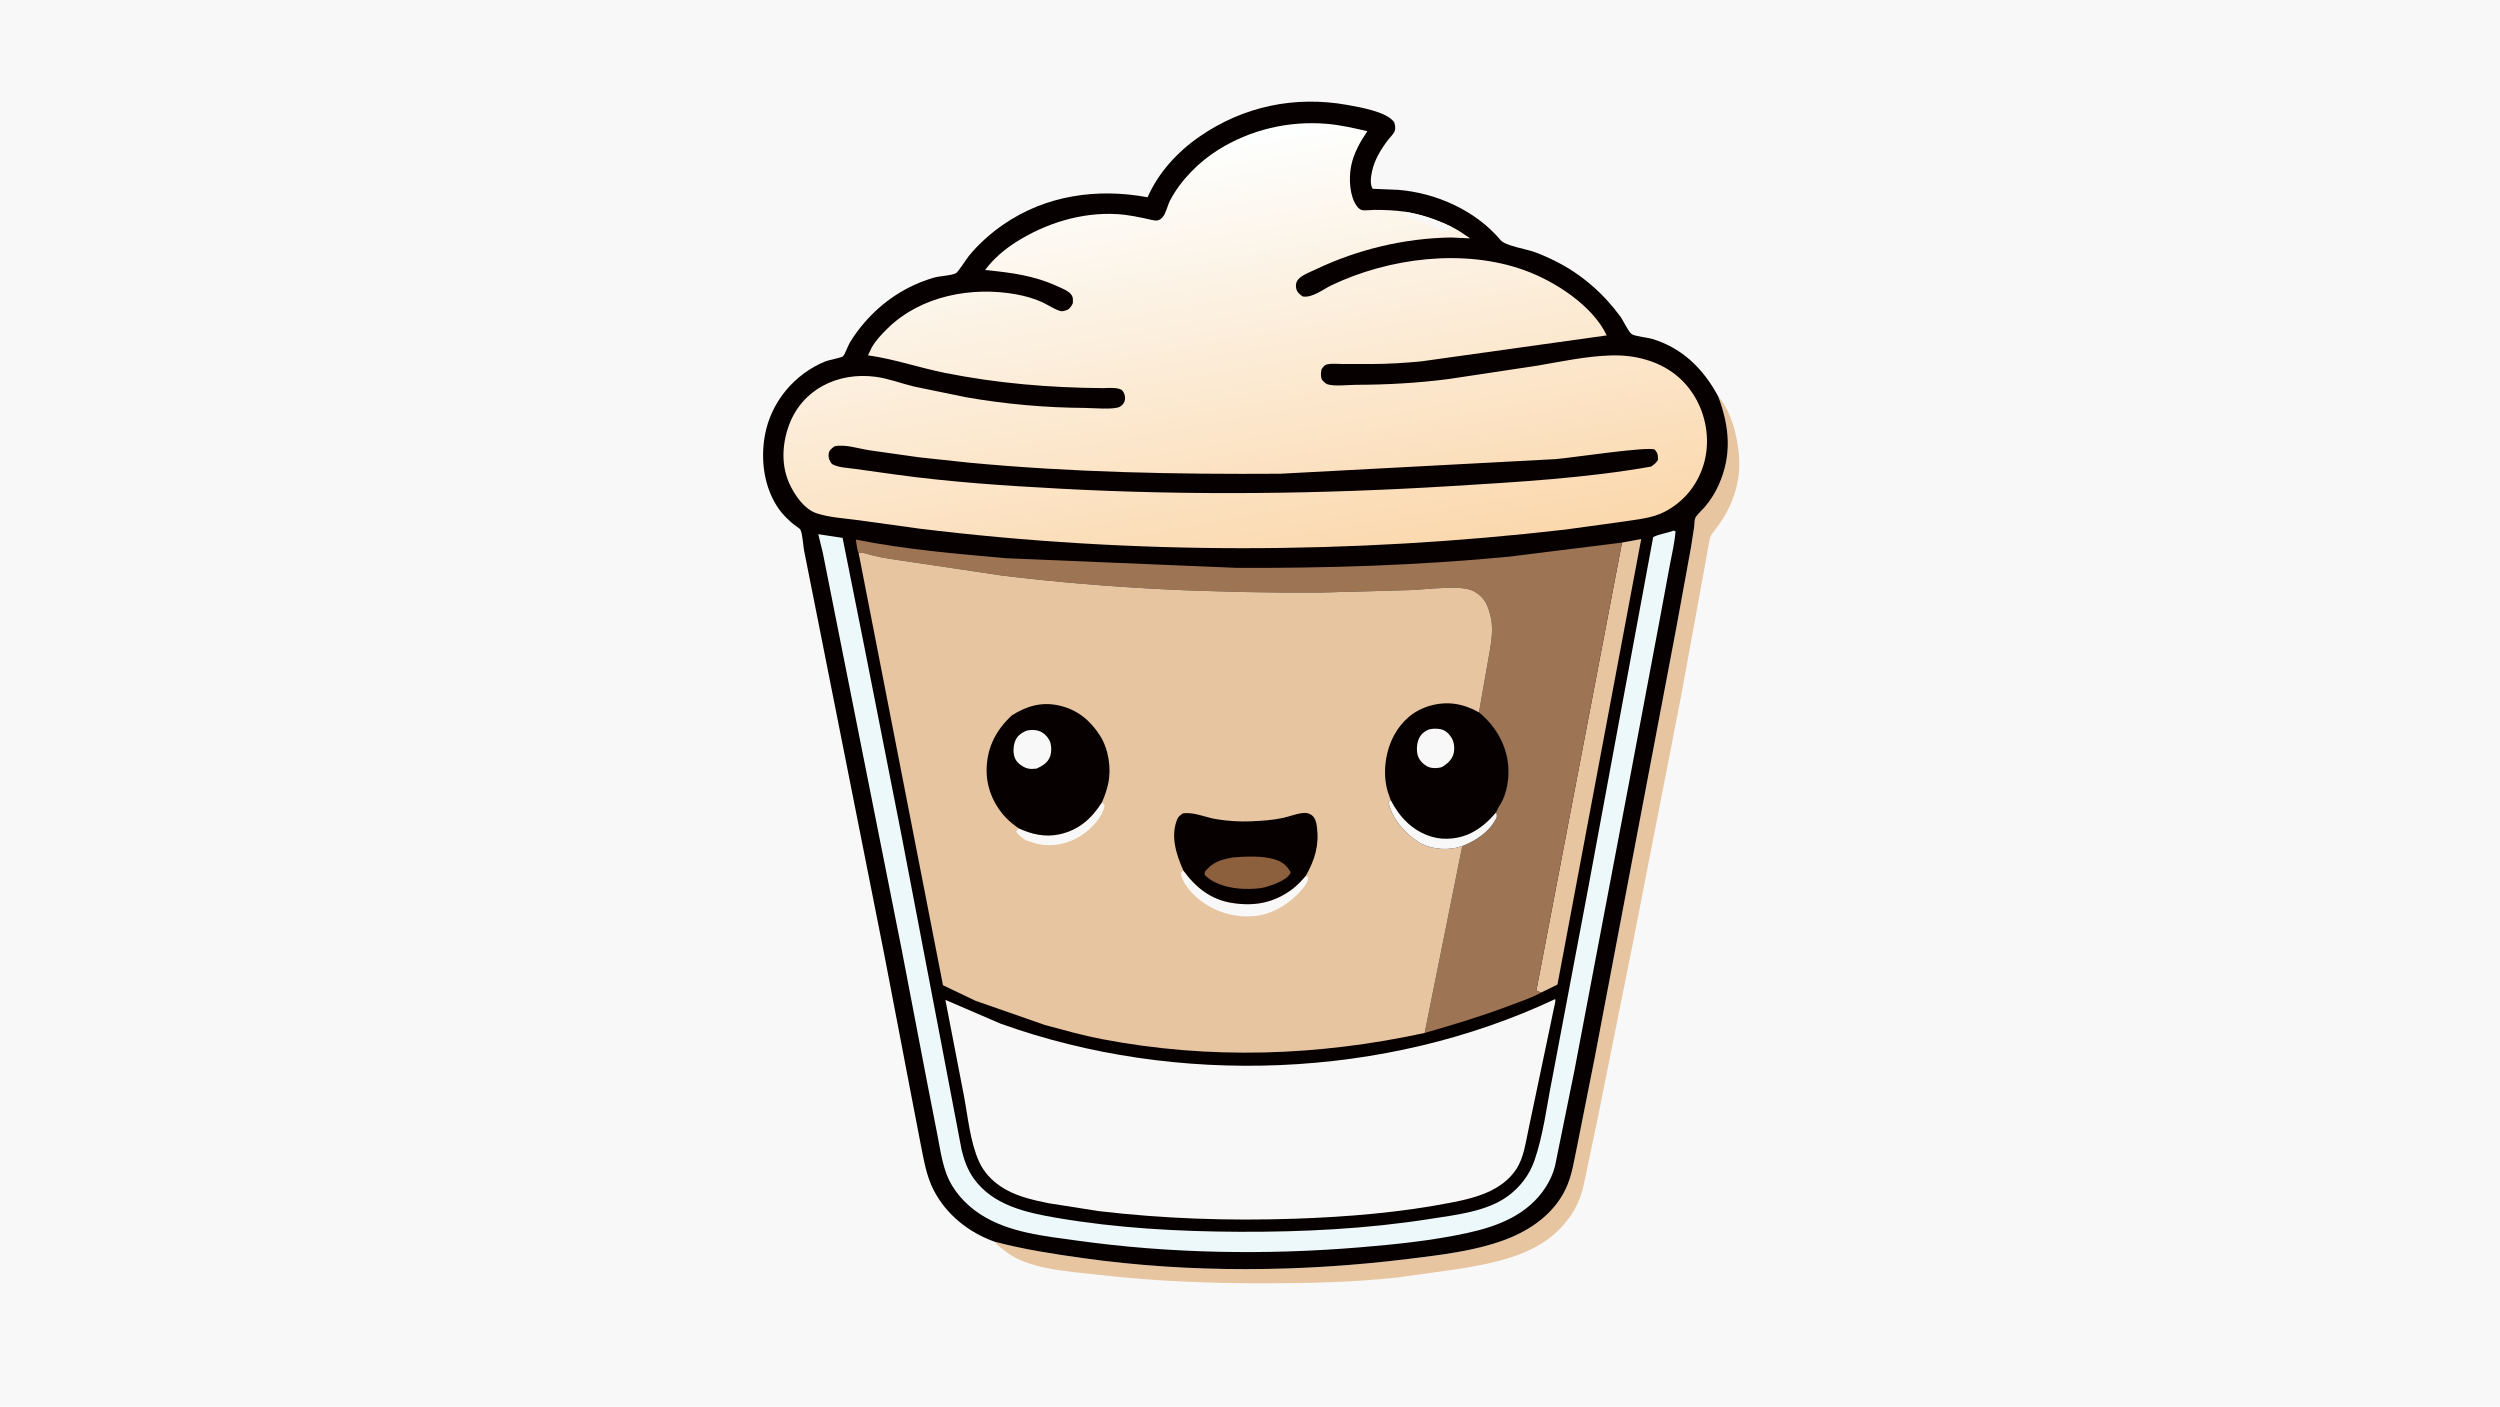
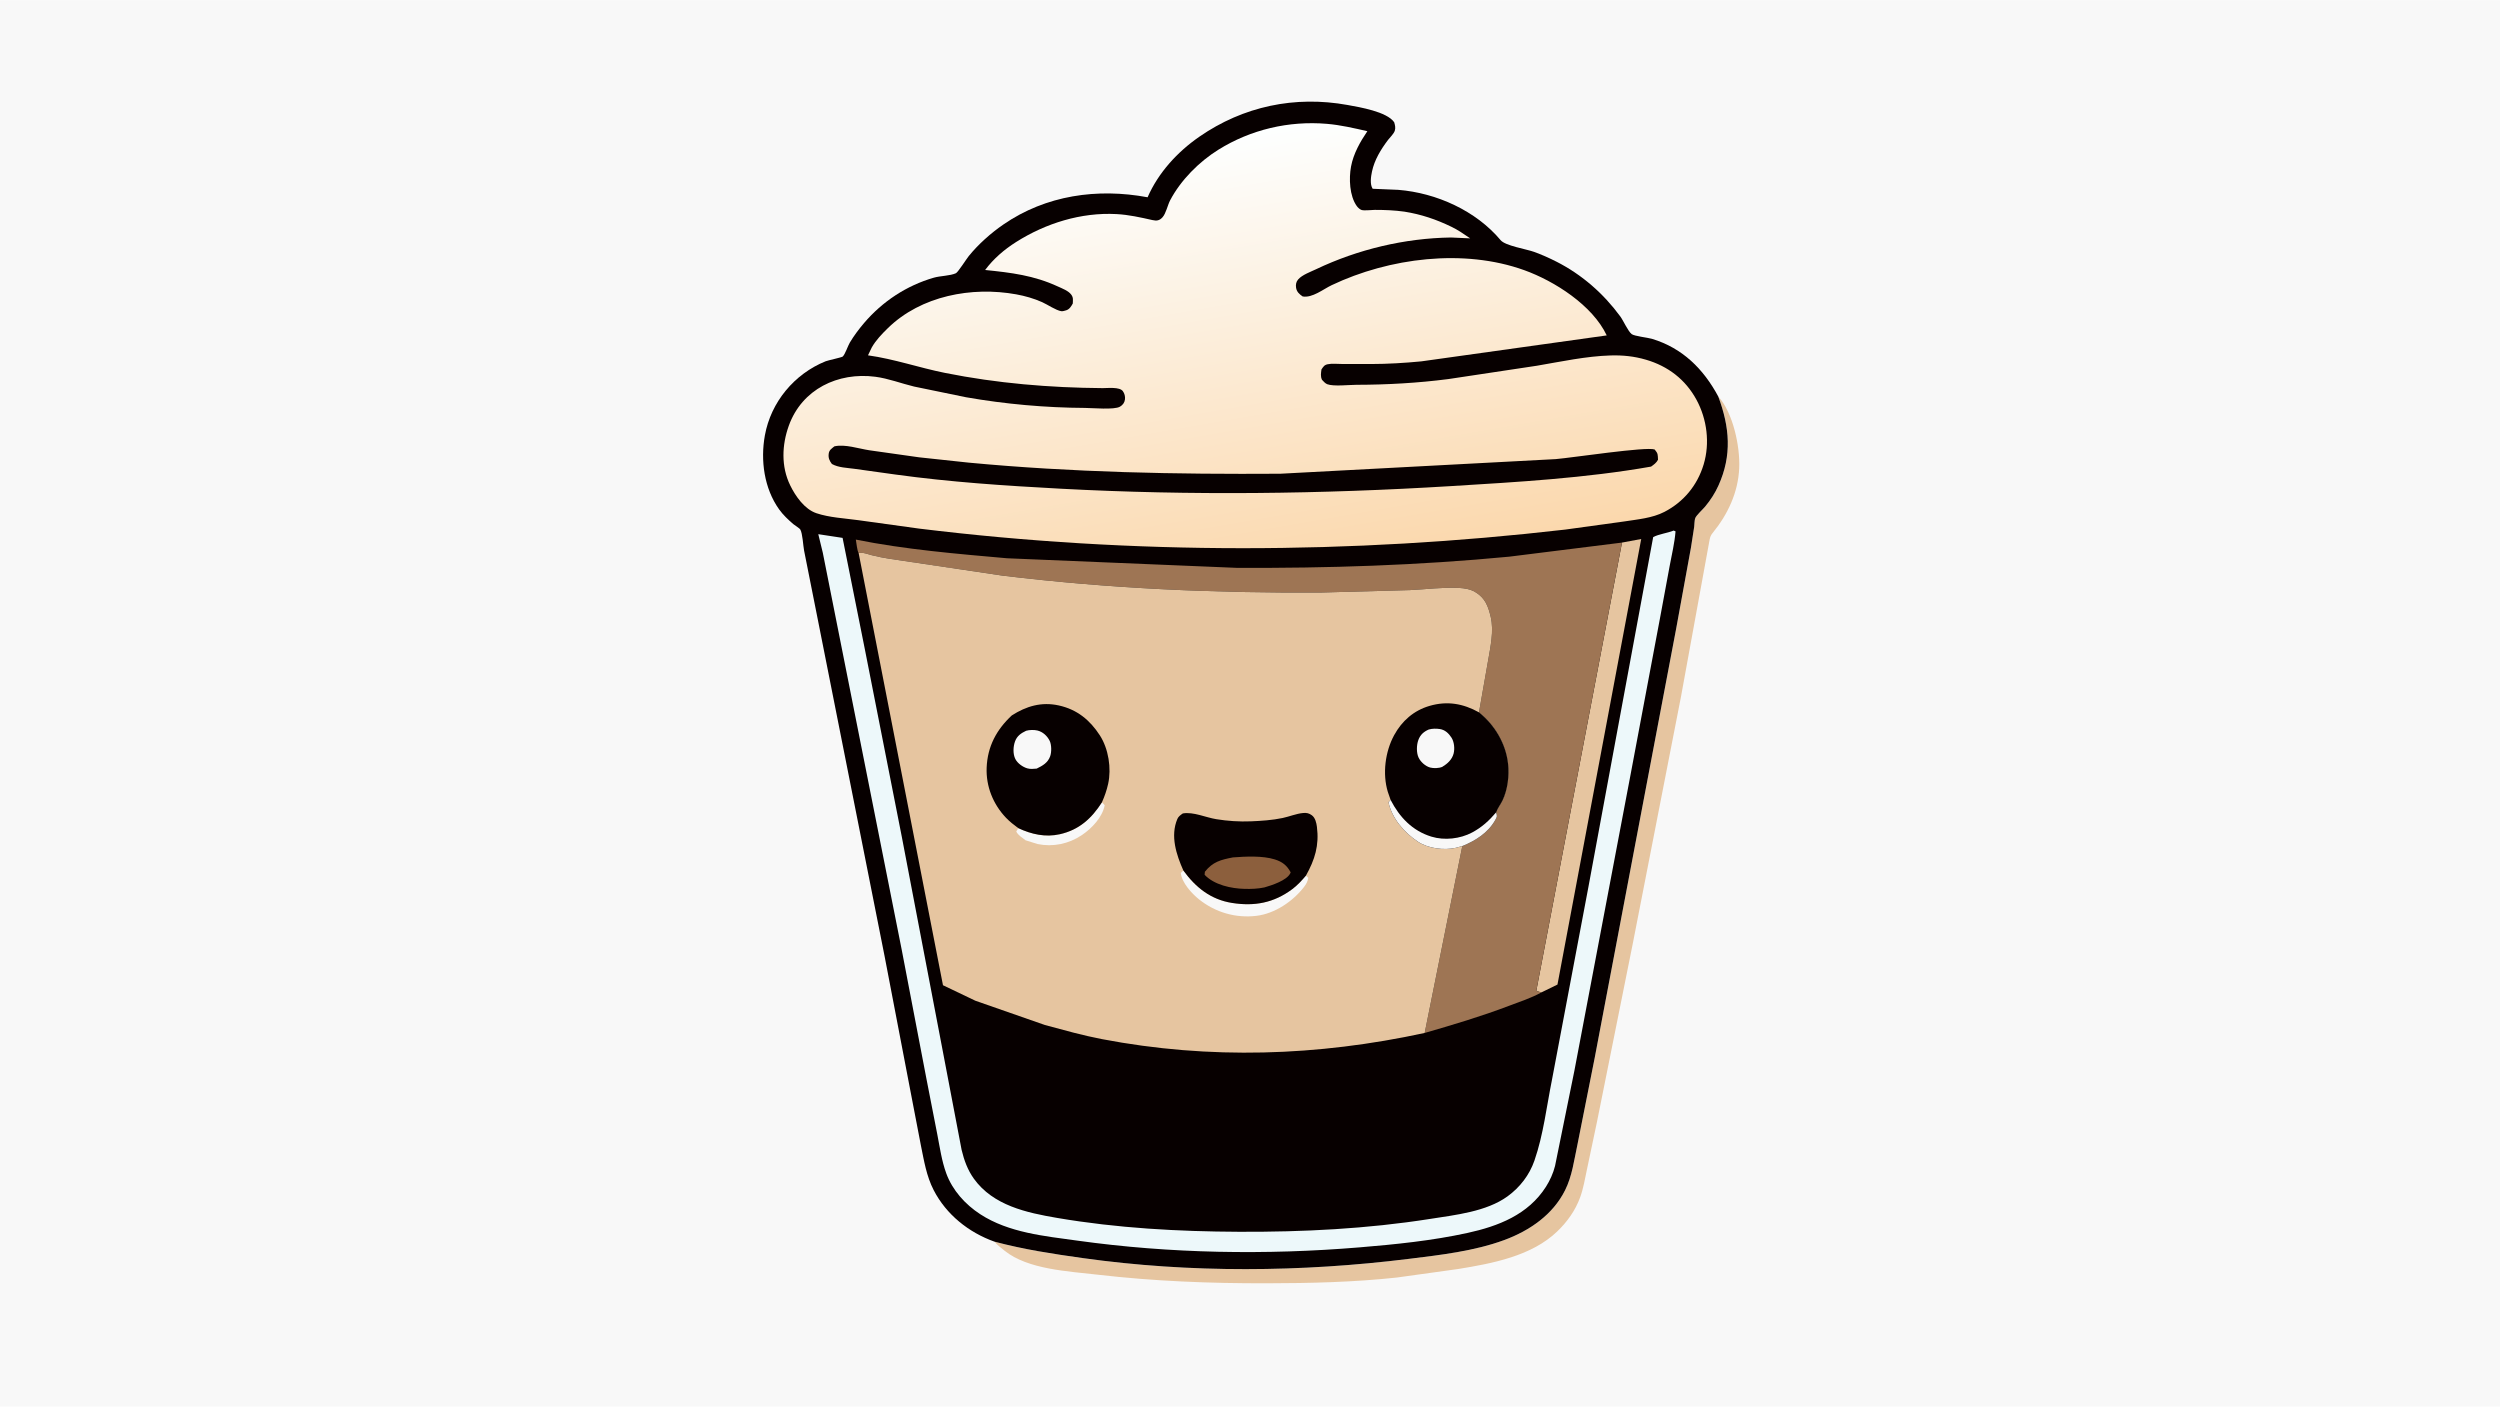
<svg xmlns="http://www.w3.org/2000/svg" version="1.1" style="display: block;" viewBox="0 0 2048 1152" width="1820" height="1024">
  <defs>
    <linearGradient id="Gradient1" gradientUnits="userSpaceOnUse" x1="1038.9" y1="475.826" x2="976.306" y2="116.67">
      <stop class="stop0" offset="0" stop-opacity="1" stop-color="rgb(251,216,173)" />
      <stop class="stop1" offset="1" stop-opacity="1" stop-color="rgb(253,255,255)" />
    </linearGradient>
  </defs>
  <path transform="translate(0,0)" fill="rgb(248,248,248)" d="M -0 -0 L 2048 0 L 2048 1152 L -0 1152 L -0 -0 z" />
  <path transform="translate(0,0)" fill="rgb(230,197,160)" d="M 1407.61 324.696 C 1419.75 337.979 1425.55 365.76 1424.77 383.305 C 1423.88 403.29 1415.44 421.24 1402.94 436.539 C 1401.51 438.287 1400.97 439.713 1400.53 441.882 L 1377.05 570.681 L 1337.64 772.526 L 1308.26 918.823 L 1300.01 957.971 C 1298.41 965.521 1297.09 973.544 1294.43 980.795 C 1290.5 991.512 1283.95 1000.68 1275.76 1008.58 C 1254.68 1028.91 1222.43 1034.87 1194.63 1039.42 L 1144.27 1046.42 C 1109.2 1050.24 1073.2 1051.06 1037.93 1051.13 C 990.977 1051.23 945.534 1049.46 898.874 1044.05 C 875.188 1041.3 842.11 1039.81 823.011 1024.49 C 820.205 1022.24 816.947 1019.83 814.695 1017.03 C 839.01 1023.48 862.155 1026.99 886.994 1030.48 C 974.905 1042.83 1065.95 1042.05 1153.97 1031.14 C 1179.99 1027.92 1207.57 1024.82 1232.31 1015.7 C 1252.93 1008.09 1272.04 995.054 1282.1 974.922 C 1287.92 963.286 1289.47 950.356 1292.19 937.778 L 1306.4 866.319 L 1373.05 515.194 L 1385.22 448.516 L 1387.87 431.477 C 1388.11 429.612 1388.07 425.925 1388.74 424.3 C 1389.78 421.783 1394.93 417.189 1396.92 414.772 C 1401.25 409.522 1404.91 403.909 1407.72 397.697 C 1419.02 372.728 1416.91 349.717 1407.61 324.696 z" />
  <path transform="translate(0,0)" fill="rgb(7,0,0)" d="M 814.695 1017.03 C 793.614 1009.54 775.204 994.881 764.862 974.796 C 758.898 963.212 756.954 950.655 754.372 938.055 L 744.396 886.165 L 724.638 783.069 L 669.724 506.282 L 658.705 450.867 C 657.929 446.8 657.468 437.037 655.658 433.725 C 655.031 432.576 651.083 430.247 649.871 429.207 C 645.73 425.652 641.459 421.622 638.285 417.181 C 625.966 399.943 622.888 376.996 626.585 356.541 C 631.516 329.261 650.696 306.198 676.373 295.808 C 678.249 295.049 689.61 292.654 690.38 291.929 C 692.343 290.079 694.593 283.164 696.182 280.5 C 699.512 274.919 703.616 269.456 707.831 264.508 C 722.884 246.838 742.618 233.811 764.964 227.344 C 770.338 225.789 778.328 225.858 783.058 223.7 C 784.787 222.912 791.792 211.863 793.632 209.599 C 801.549 199.864 811.669 190.865 821.998 183.752 C 856.874 159.738 899.031 153.812 940.111 161.464 C 948.949 141.283 964.48 124.331 982.496 111.859 C 1018.54 86.909 1060.84 78.057 1103.91 85.857 C 1113.88 87.663 1136.15 91.357 1142.12 100 C 1142.79 102.27 1143.37 104.525 1142.64 106.853 C 1141.81 109.54 1138.79 112.229 1137.07 114.5 C 1131.23 122.206 1125.93 130.863 1123.93 140.406 C 1123.07 144.478 1122.08 150.868 1124.49 154.5 L 1145.5 155.383 C 1176.7 157.898 1209.1 172.467 1229.33 196.629 C 1233.18 201.219 1250.24 203.868 1256.69 206.187 C 1262.96 208.436 1269.04 211.175 1274.98 214.181 C 1295.79 224.717 1313.59 240.325 1327.35 259.1 C 1329.96 262.669 1333.61 271.16 1336.67 273.56 C 1338.79 275.227 1350.02 276.448 1353.22 277.41 C 1378.29 284.97 1395.48 302.088 1407.61 324.696 C 1416.91 349.717 1419.02 372.728 1407.72 397.697 C 1404.91 403.909 1401.25 409.522 1396.92 414.772 C 1394.93 417.189 1389.78 421.783 1388.74 424.3 C 1388.07 425.925 1388.11 429.612 1387.87 431.477 L 1385.22 448.516 L 1373.05 515.194 L 1306.4 866.319 L 1292.19 937.778 C 1289.47 950.356 1287.92 963.286 1282.1 974.922 C 1272.04 995.054 1252.93 1008.09 1232.31 1015.7 C 1207.57 1024.82 1179.99 1027.92 1153.97 1031.14 C 1065.95 1042.05 974.905 1042.83 886.994 1030.48 C 862.155 1026.99 839.01 1023.48 814.695 1017.03 z" />
  <path transform="translate(0,0)" fill="rgb(230,197,160)" d="M 1328.75 444.342 L 1344.49 441.396 L 1275.88 806.417 L 1262.84 812.782 C 1261.22 812.504 1260.03 812.188 1258.55 811.5 L 1328.75 444.342 z" />
  <path transform="translate(0,0)" fill="rgb(237,248,250)" d="M 1371.06 434.5 L 1372.6 435.148 C 1371.86 444.534 1369.56 454.036 1367.83 463.288 L 1359.88 506.206 L 1335.74 634.531 L 1289.74 877 L 1273.89 955 C 1272.46 960.812 1269.7 966.944 1266.47 972.016 C 1251.89 994.936 1227.45 1004.36 1202.05 1009.91 C 1173.16 1016.22 1143.2 1019.26 1113.77 1021.7 C 1037.1 1028.06 958.816 1026.8 882.601 1016.19 C 855.653 1012.44 826.446 1009.75 803.094 994.591 C 790.724 986.558 780.249 974.986 775.145 960.994 C 771.45 950.864 769.882 939.702 767.83 929.146 L 759.045 884.173 L 738.706 778 L 674.034 452.648 L 670.337 437.459 L 690.25 440.496 L 708.44 531.516 L 738.794 685.55 L 771.366 855.904 L 787.756 941.863 C 789.807 950.328 792.656 958.291 797.793 965.44 C 813.582 987.415 840.94 993.305 866.026 997.583 C 915.23 1005.98 965.258 1008.72 1015.11 1008.94 C 1067.27 1009.16 1119.88 1006.55 1171.44 998.414 C 1192.05 995.162 1217.68 992.491 1234.99 979.899 C 1245.11 972.534 1252.89 962.473 1257 950.637 C 1264.37 929.393 1266.99 906.148 1271.43 884.148 L 1301.18 726.719 L 1354.28 439.878 C 1358.9 437.332 1365.87 436.633 1371.06 434.5 z" />
  <path transform="translate(0,0)" fill="rgb(158,117,84)" d="M 703.406 452.953 C 702.075 450.737 701.655 444.656 701.098 441.896 C 741.461 450.028 783.964 453.563 824.944 457.189 L 1012.93 465.036 C 1087.56 465.412 1162.07 462.997 1236.41 455.877 L 1328.75 444.342 L 1258.55 811.5 C 1260.03 812.188 1261.22 812.504 1262.84 812.782 C 1254.44 817.44 1245 820.474 1236.04 823.877 C 1213.37 832.49 1190.37 839.337 1167.09 846.053 L 1197.93 692.942 C 1208.65 688.575 1218.9 682.199 1224.76 671.84 C 1226.49 668.783 1226.56 668.755 1225.62 665.357 C 1226.82 661.859 1229.31 658.854 1230.9 655.5 C 1235.11 646.608 1236.45 635.384 1235.41 625.644 C 1233.64 609.052 1224.49 593.783 1211.58 583.42 L 1218.98 541.349 C 1220.93 529.883 1223.93 516.764 1221.19 505.212 C 1219.09 496.392 1216.63 489.685 1208.45 484.834 C 1204.42 482.442 1199.67 481.721 1195.05 481.481 C 1181.93 480.799 1168.21 482.653 1155.08 483.268 L 1083.02 485.237 C 995.02 485.84 908.73 482.023 821.318 471.413 L 728.865 457.648 C 723.962 456.841 718.971 455.929 714.159 454.686 C 710.758 453.807 706.87 452.114 703.406 452.953 z" />
-   <path transform="translate(0,0)" fill="rgb(248,248,248)" d="M 774.461 818.945 L 819.461 838.356 C 963.973 890.359 1135.05 883.746 1274.04 818.296 C 1274.48 820.657 1273.34 823.921 1272.86 826.263 L 1269.08 844.401 L 1252.22 924.703 C 1249.83 935.664 1248.34 948.347 1242.01 957.841 C 1230.46 975.15 1209.42 980.977 1190.26 984.748 C 1147.5 993.162 1103.89 996.78 1060.39 998.246 C 1006.75 1000.05 953.312 998.278 900.006 991.988 L 858.688 985.474 C 845.246 982.77 830.978 979.469 819.496 971.611 C 811.983 966.47 805.918 959.943 802.106 951.612 C 794.768 935.575 792.925 914.718 789.62 897.36 L 774.461 818.945 z" />
  <path transform="translate(0,0)" fill="url(#Gradient1)" d="M 1189.05 185.664 C 1194.49 188.239 1199.41 191.796 1204.4 195.131 L 1188.65 194.415 C 1150.8 194.988 1112.48 204.066 1078.25 220.362 C 1073.76 222.503 1066.78 224.968 1063.47 228.752 C 1061.78 230.682 1061.37 232.982 1061.73 235.487 C 1062.24 238.966 1064.43 240.845 1067.13 242.706 C 1075.06 244.116 1083.93 236.789 1090.9 233.476 C 1138 211.093 1199.01 203.302 1248.7 221.194 C 1273.55 230.142 1304.63 250.005 1316.23 274.623 L 1164.26 295.897 C 1150.74 297.203 1136.69 298.048 1123.11 298.07 L 1099.22 298.031 C 1095.59 298.032 1091.14 297.512 1087.65 298.247 C 1084.78 298.853 1084.11 300.268 1082.54 302.5 C 1082.16 305.533 1081.61 308.121 1082.98 311 C 1084.17 312.27 1085.64 313.981 1087.29 314.61 C 1092.46 316.572 1105.17 315.107 1111.15 315.092 C 1136.41 315.032 1161.41 313.636 1186.48 310.398 L 1259.03 299.467 C 1278.67 296.128 1299.42 291.633 1319.31 291.046 C 1329.33 290.75 1338.63 291.691 1348.29 294.505 C 1366.43 299.788 1380.72 310.724 1389.74 327.311 C 1398.41 343.243 1400.89 362.902 1395.63 380.345 C 1390.48 397.427 1379.27 411.039 1363.45 419.217 C 1353.56 424.327 1341.47 425.332 1330.58 427.032 L 1282.31 433.684 C 1106.88 453.934 928.177 454.395 752.866 432.877 L 702.901 425.962 C 691.861 424.442 679.424 423.847 668.842 420.297 C 659.064 417.016 651.629 406.29 647.321 397.447 C 639.819 382.05 640.505 364.384 646.192 348.588 C 656.977 318.631 686.515 304.544 717.008 308.493 C 727.835 309.895 738.26 313.99 748.847 316.531 L 791.295 325.27 C 823.265 330.89 856.426 333.857 888.873 334.031 C 895.032 334.064 912.852 335.764 917.5 332.991 C 919.791 331.625 921.26 329.681 921.581 326.991 C 921.861 324.653 921.209 322.16 919.83 320.278 C 917.156 316.629 907.369 317.846 903.332 317.814 C 859.898 317.478 816.837 313.901 774.202 305.357 C 752.901 301.089 732.641 293.969 711.058 290.944 L 714.153 284.5 C 717.531 278.552 722.496 273.408 727.358 268.657 C 754.503 242.133 796.106 234.394 832.5 240.989 C 839.767 242.306 846.97 244.37 853.724 247.384 C 858.189 249.377 864.908 254.068 869.5 254.819 C 870.394 254.966 872.634 254.335 873.5 254.042 C 876.221 253.124 877.504 250.841 878.827 248.5 C 878.909 245.505 879.413 243.68 877.495 241.13 C 875.143 238.003 870.058 236.14 866.545 234.517 C 846.917 225.448 828.334 223.205 807.022 221.033 C 813.863 211.836 822.693 204.258 832.369 198.139 C 856.737 182.726 885.655 173.684 914.654 175.239 C 924.765 175.782 934.191 177.928 944.022 180.134 C 947.478 180.909 949.796 180.662 952.309 177.884 C 955.18 174.711 956.515 167.872 958.595 163.917 C 967.25 147.458 982.315 132.329 998.094 122.508 C 1024.71 105.94 1055.83 98.675 1086.98 101.307 C 1098.22 102.257 1109.16 104.842 1120.14 107.333 C 1114.23 116.048 1108.74 125.742 1106.78 136.218 C 1104.93 146.092 1105.5 160.347 1111.47 168.658 C 1112.34 169.866 1114.06 171.522 1115.5 171.91 C 1117.95 172.567 1123.47 171.79 1126.22 171.797 C 1134.44 171.818 1142.37 172.096 1150.51 173.248 C 1164.23 175.437 1176.57 179.596 1189.05 185.664 z" />
-   <path transform="translate(0,0)" fill="rgb(248,248,248)" d="M 1150.51 173.248 C 1164.23 175.437 1176.57 179.596 1189.05 185.664 C 1187.94 186.584 1186.7 187.788 1185.35 188.319 C 1180.54 190.206 1169.79 183.031 1164.88 181.389 C 1161.52 180.262 1157.6 180.194 1154.39 178.796 C 1151.8 177.667 1151.58 175.71 1150.51 173.248 z" />
  <path transform="translate(0,0)" fill="rgb(7,0,0)" d="M 683.533 365.5 C 692.227 363.533 703.374 367.384 712.14 368.72 L 752.851 374.479 L 793.312 378.824 C 878.312 386.883 963.502 388.504 1048.83 387.944 L 1274.5 375.957 C 1287.76 374.846 1348.87 365.551 1355.5 368.084 C 1358.35 371.463 1358.02 372.227 1358.24 376.5 C 1356.84 379.115 1354.89 380.425 1352.56 382.102 C 1298.86 391.552 1243.21 394.733 1188.87 398.064 C 1082.37 404.591 975.356 405.912 868.775 400.197 C 823.539 397.771 778.412 394.803 733.512 388.592 L 700.046 383.925 C 694.033 383.083 686.863 382.987 681.5 379.962 C 679.452 377.255 678.421 375.037 678.879 371.5 C 679.278 368.424 681.349 367.321 683.533 365.5 z" />
  <path transform="translate(0,0)" fill="rgb(230,197,160)" d="M 703.406 452.953 C 706.87 452.114 710.758 453.807 714.159 454.686 C 718.971 455.929 723.962 456.841 728.865 457.648 L 821.318 471.413 C 908.73 482.023 995.02 485.84 1083.02 485.237 L 1155.08 483.268 C 1168.21 482.653 1181.93 480.799 1195.05 481.481 C 1199.67 481.721 1204.42 482.442 1208.45 484.834 C 1216.63 489.685 1219.09 496.392 1221.19 505.212 C 1223.93 516.764 1220.93 529.883 1218.98 541.349 L 1211.58 583.42 C 1224.49 593.783 1233.64 609.052 1235.41 625.644 C 1236.45 635.384 1235.11 646.608 1230.9 655.5 C 1229.31 658.854 1226.82 661.859 1225.62 665.357 C 1226.56 668.755 1226.49 668.783 1224.76 671.84 C 1218.9 682.199 1208.65 688.575 1197.93 692.942 L 1167.09 846.053 C 1079.39 865.052 991.067 868.003 902.719 851.107 C 887.003 848.102 871.457 843.707 856.014 839.553 L 799.018 819.653 L 772.49 806.963 L 703.406 452.953 z" />
  <path transform="translate(0,0)" fill="rgb(248,248,248)" d="M 902.717 657.105 L 904.951 659.5 C 903.088 669.431 894.361 678.503 886.276 683.956 C 875.531 691.203 862.642 693.906 849.918 691.28 L 840.122 688.202 C 837.479 686.08 833.97 684.136 832.522 681 L 834.212 678.296 C 844.981 683.306 856.359 685.936 868.215 683.259 C 883.997 679.695 894.243 670.345 902.717 657.105 z" />
  <path transform="translate(0,0)" fill="rgb(248,248,248)" d="M 1069.84 717.147 L 1071.74 719 C 1071.24 721.916 1070.13 724.016 1068.36 726.324 C 1059.21 738.273 1044.31 748.306 1029.22 750.12 C 1012.4 752.144 995.689 747.333 982.409 736.746 C 976.374 731.935 968.2 723.085 967.305 715 L 969.414 712.993 C 979.506 726.865 991.816 736.741 1009.18 739.526 C 1027.59 742.478 1043.51 739.539 1058.64 728.235 C 1062.94 725.019 1066.37 721.204 1069.84 717.147 z" />
  <path transform="translate(0,0)" fill="rgb(7,0,0)" d="M 969.414 712.993 C 963.665 700.072 958.569 684.687 964.502 670.73 C 965.382 668.662 967.207 667.437 969 666.216 C 977.648 664.768 987.665 669.515 996.334 670.926 C 1005.65 672.442 1015.34 673.087 1024.78 672.693 C 1033.34 672.336 1042.31 671.733 1050.7 669.971 C 1056.23 668.81 1062.02 666.35 1067.61 665.862 C 1070.41 665.618 1072.4 666.061 1074.67 667.73 C 1077.48 669.791 1078.42 673.966 1078.83 677.25 C 1080.75 692.42 1077.14 704.054 1069.84 717.147 C 1066.37 721.204 1062.94 725.019 1058.64 728.235 C 1043.51 739.539 1027.59 742.478 1009.18 739.526 C 991.816 736.741 979.506 726.865 969.414 712.993 z" />
  <path transform="translate(0,0)" fill="rgb(140,95,61)" d="M 1009.99 702.248 C 1020.43 701.459 1034.29 700.744 1044.31 703.896 C 1050.55 705.863 1054.28 708.802 1057.33 714.5 L 1056.97 715.321 C 1054.07 721.194 1041.6 725.173 1035.8 726.838 C 1030.52 727.974 1024.96 728.164 1019.57 728.03 C 1008.5 727.755 994.74 724.802 986.813 716.5 L 987.026 714 C 993.509 705.874 999.956 704.198 1009.99 702.248 z" />
  <path transform="translate(0,0)" fill="rgb(7,0,0)" d="M 828.831 585.959 C 840.776 578.315 853.174 574.647 867.326 577.751 C 882.258 581.027 892.846 589.661 900.989 602.252 C 908.09 613.23 910.6 629.291 907.796 641.965 C 906.633 647.224 904.898 652.191 902.717 657.105 C 894.243 670.345 883.997 679.695 868.215 683.259 C 856.359 685.936 844.981 683.306 834.212 678.296 C 830.621 675.664 827.087 672.912 824.016 669.678 C 813.576 658.684 807.662 644.096 808.262 628.801 C 808.947 611.35 816.306 597.658 828.831 585.959 z" />
  <path transform="translate(0,0)" fill="rgb(248,248,248)" d="M 840.615 598.5 C 843.263 597.731 847.126 597.643 849.828 598.284 C 854.239 599.331 857.856 602.689 859.859 606.68 C 861.487 609.924 861.513 616.045 860.291 619.423 C 858.357 624.767 854.09 627.135 849.25 629.501 C 846.69 629.734 844.027 630.015 841.525 629.28 C 837.785 628.181 833.536 625.147 831.757 621.615 C 829.668 617.472 829.961 611.43 831.538 607.146 C 833.183 602.68 836.491 600.465 840.615 598.5 z" />
  <path transform="translate(0,0)" fill="rgb(7,0,0)" d="M 1139.19 655.146 L 1136.88 648.492 C 1132.41 633.687 1134.76 615.573 1142.07 602.131 C 1148.46 590.395 1158.22 581.868 1171.11 578.115 C 1185.58 573.904 1198.58 576.19 1211.58 583.42 C 1224.49 593.783 1233.64 609.052 1235.41 625.644 C 1236.45 635.384 1235.11 646.608 1230.9 655.5 C 1229.31 658.854 1226.82 661.859 1225.62 665.357 C 1226.56 668.755 1226.49 668.783 1224.76 671.84 C 1218.9 682.199 1208.65 688.575 1197.93 692.942 L 1192.4 694.438 C 1182.7 696.58 1169.88 694.884 1161.6 689.392 C 1150.48 682.023 1140.15 670.3 1137.45 657 L 1139.19 655.146 z" />
  <path transform="translate(0,0)" fill="rgb(248,248,248)" d="M 1197.93 692.942 L 1192.4 694.438 C 1182.7 696.58 1169.88 694.884 1161.6 689.392 C 1150.48 682.023 1140.15 670.3 1137.45 657 L 1139.19 655.146 C 1146.47 669.263 1156.93 680.414 1172.58 685.23 C 1183.26 688.515 1196.17 687.071 1206 681.813 C 1213.99 677.535 1219.84 672.178 1225.62 665.357 C 1226.56 668.755 1226.49 668.783 1224.76 671.84 C 1218.9 682.199 1208.65 688.575 1197.93 692.942 z" />
  <path transform="translate(0,0)" fill="rgb(248,248,248)" d="M 1170.36 597.5 C 1173.21 596.657 1176.56 596.629 1179.5 597.083 C 1183.74 597.739 1186.69 600.528 1188.97 603.994 C 1191.3 607.541 1191.85 613.174 1190.78 617.245 C 1189.49 622.127 1185.66 625.602 1181.5 628.075 C 1178.89 629.242 1174.41 629.37 1171.65 628.641 C 1167.76 627.612 1163.85 624.108 1162.12 620.5 C 1160.22 616.525 1160.4 610.141 1161.92 606.056 C 1163.51 601.753 1166.25 599.326 1170.36 597.5 z" />
</svg>